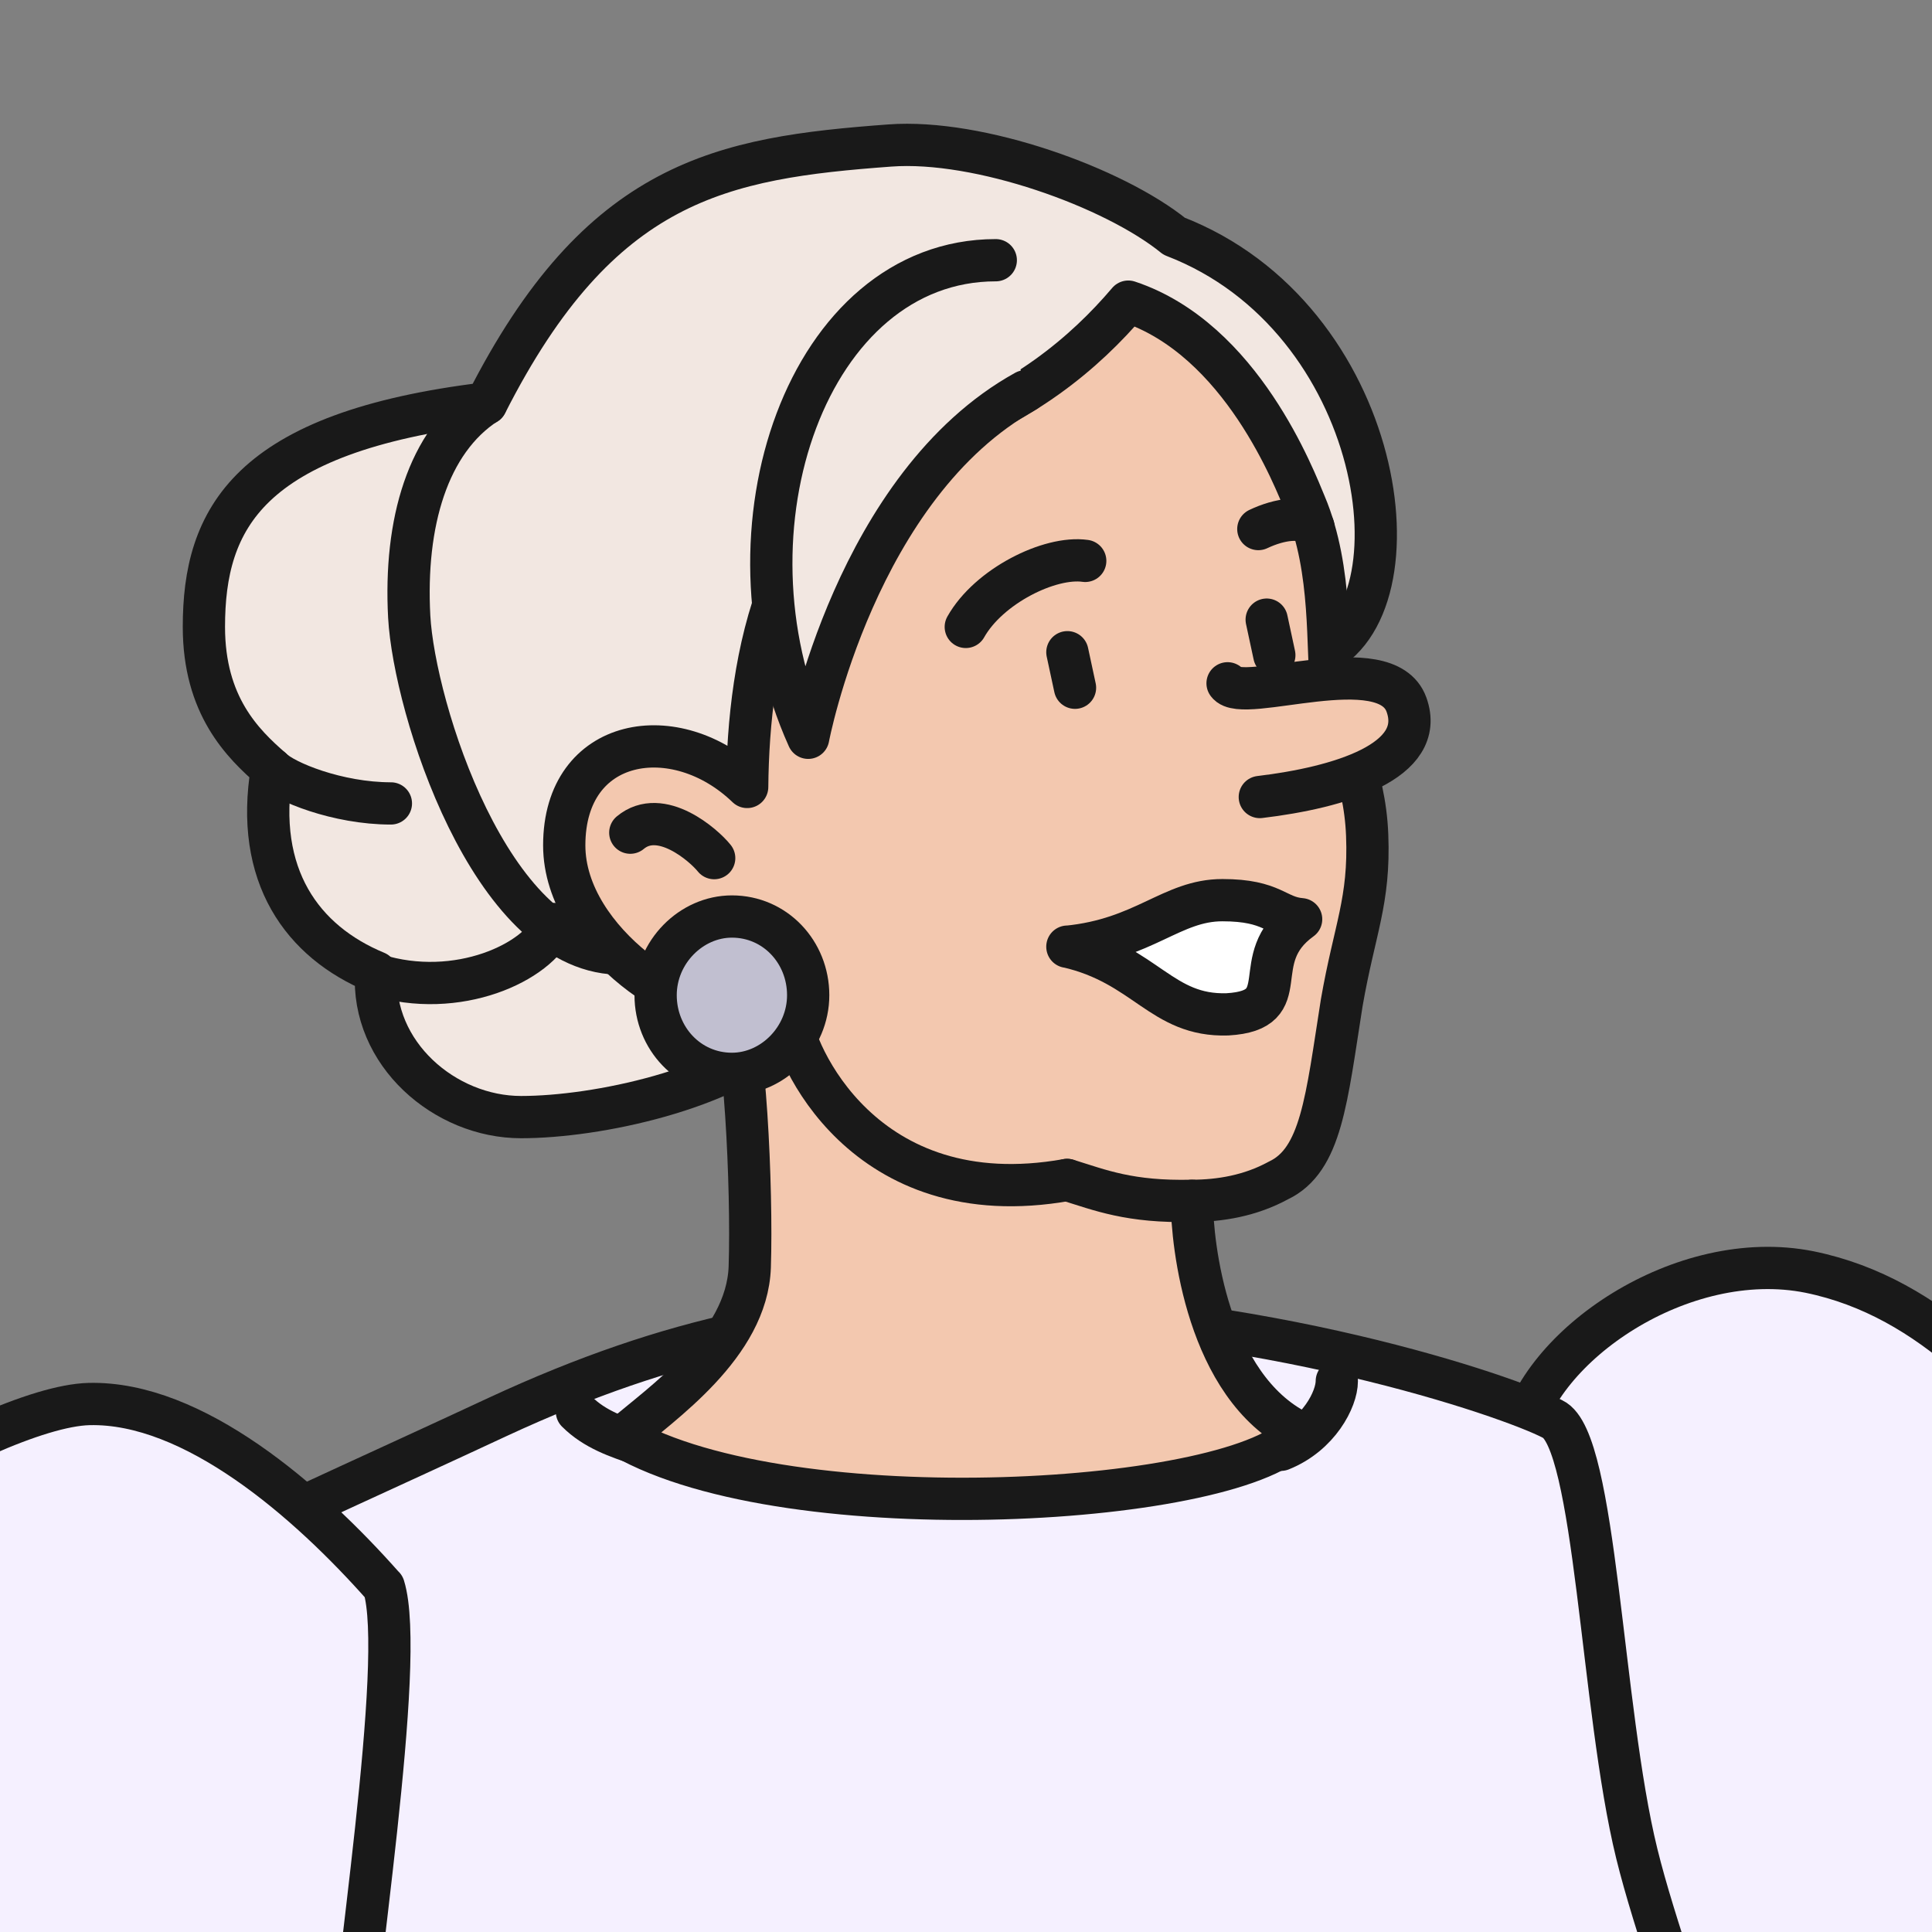
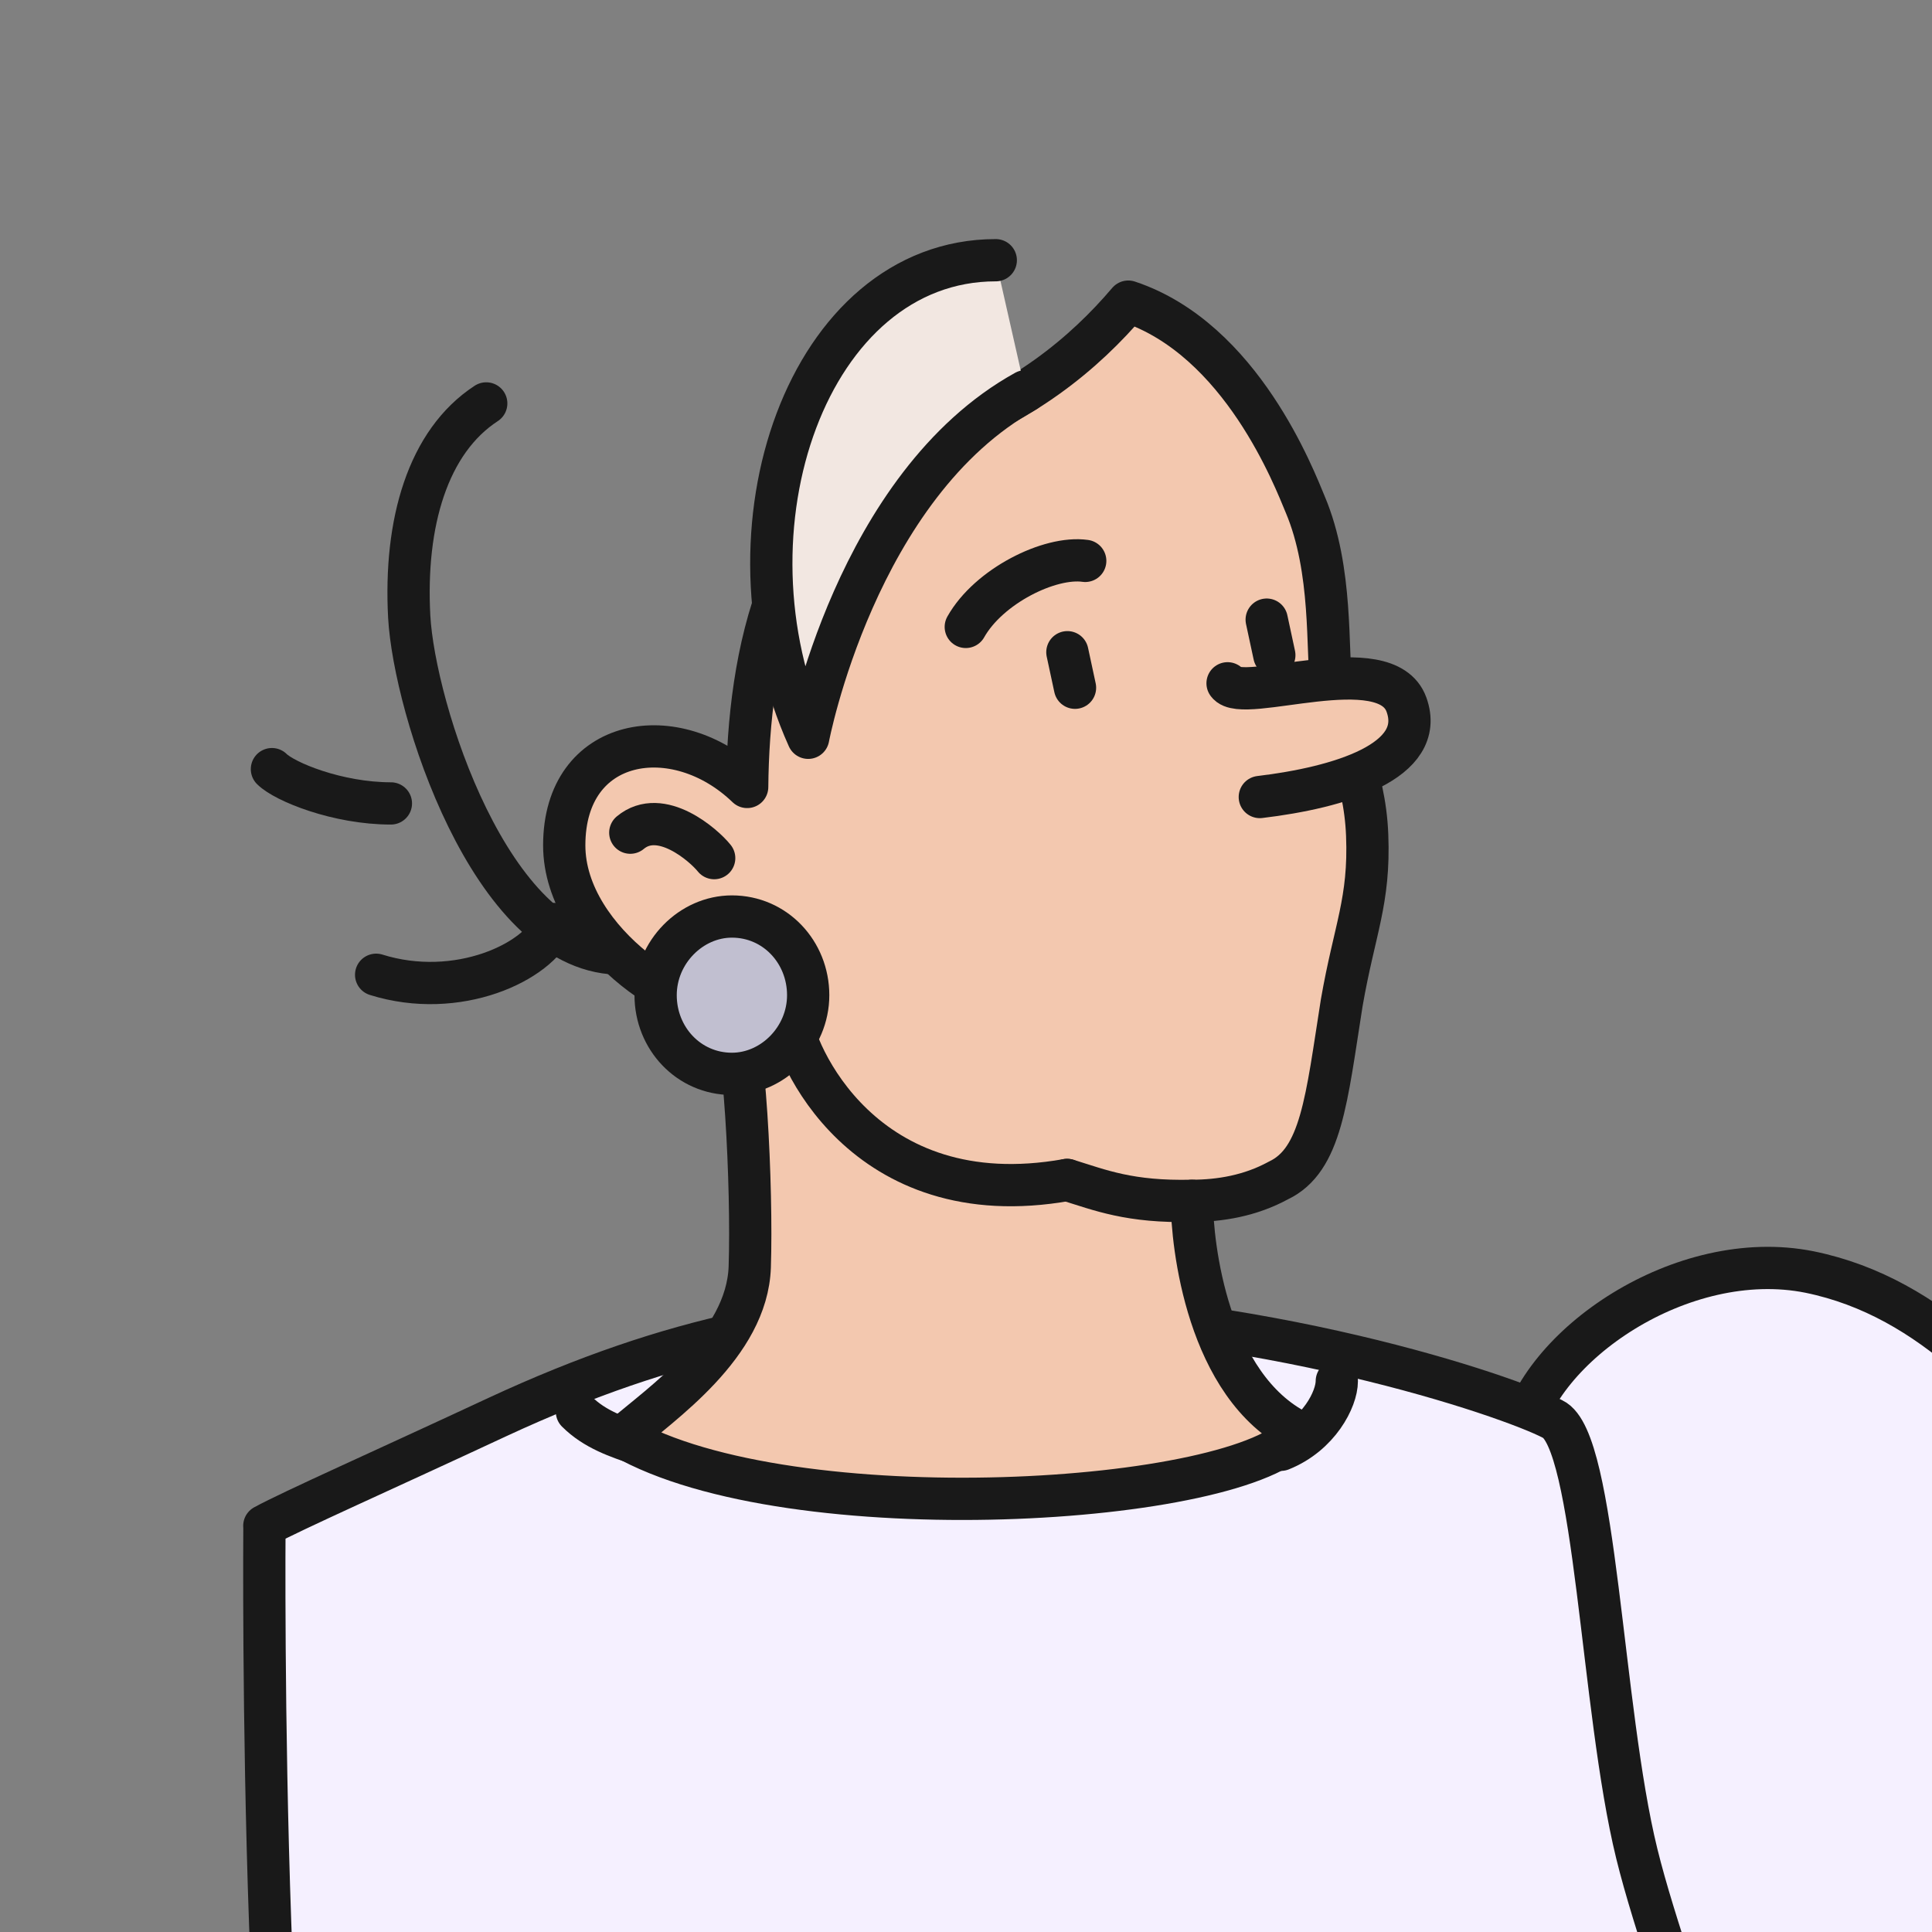
<svg xmlns="http://www.w3.org/2000/svg" width="80" height="80" viewBox="0 0 80 80" fill="none">
  <rect x="0" y="0" width="80" height="80" fill="#808080" stroke="none" />
  <g clip-path="url(#clip0_975_23562)">
    <path d="M62.929 59.609C63.668 55.72 69.663 51.617 74.926 52.671C80.081 53.724 83.448 57.822 86.815 61.818C90.075 65.814 93.025 77.276 95.444 80.117C97.864 82.957 103.585 91.406 101.583 99.5L70.178 99.367C65.863 95.896 62.084 63.925 62.924 59.614L62.929 59.609Z" fill="#F5F0FF" stroke="#191919" stroke-width="1.75" stroke-linecap="round" stroke-linejoin="round" />
    <path d="M10.945 63.182C12.101 62.551 15.891 60.871 20.628 58.662C27.887 55.297 33.679 54.244 40.2 54.244C52.089 54.244 62.511 57.817 64.299 58.764C66.087 59.604 66.301 70.751 67.774 76.747C69.246 82.743 73.774 92.837 73.143 99.357L13.634 99.5C10.69 95.082 10.95 63.187 10.95 63.187L10.945 63.182Z" fill="#F5F0FF" stroke="#191919" stroke-width="1.75" stroke-linecap="round" stroke-linejoin="round" />
-     <path d="M15.891 65.707C12.732 62.133 8 58.031 3.686 58.138C-0.522 58.244 -12.732 65.707 -15.152 70.333C-17.572 74.96 -16.1 85.685 -17.256 90.205C-18.412 94.725 -21.209 94.837 -20.333 99.495H16.125C16.548 96.018 14.103 92.2 14.312 87.365C14.627 82.214 16.838 68.75 15.891 65.701V65.707Z" fill="#F5F0FF" stroke="#191919" stroke-width="1.75" stroke-linecap="round" stroke-linejoin="round" />
-     <path d="M20.134 16.704C10.242 17.901 8.443 21.504 8.443 25.958C8.443 29.216 10.043 30.789 11.26 31.847C10.522 36.266 12.524 38.999 15.575 40.261C15.366 43.626 18.418 46.257 21.576 46.257C24.734 46.257 30.098 45.102 32.518 42.786C34.937 40.475 54.595 27.134 54.595 27.134C59.037 25.215 57.356 13.141 48.62 9.782C46.124 7.756 40.531 5.75 36.848 6.025C29.899 6.539 24.841 7.435 20.134 16.715V16.704Z" fill="#F2E7E1" stroke="#191919" stroke-width="1.75" stroke-linecap="round" stroke-linejoin="round" />
    <path d="M20.134 16.705C17.715 18.282 16.736 21.647 16.945 25.536C17.154 29.323 20.302 39.31 25.549 39.483" stroke="#191919" stroke-width="1.75" stroke-linecap="round" stroke-linejoin="round" />
    <path d="M11.26 31.848C11.785 32.372 13.975 33.268 16.186 33.268" stroke="#191919" stroke-width="1.75" stroke-linecap="round" stroke-linejoin="round" />
    <path d="M22.941 38.261C22.309 39.839 18.942 41.417 15.575 40.363" stroke="#191919" stroke-width="1.75" stroke-linecap="round" stroke-linejoin="round" />
    <path d="M25.783 59.502C27.363 58.133 30.939 55.715 31.046 52.457C31.152 49.2 30.837 42.572 30.205 41.626C28.835 42.364 23.364 39.101 23.364 35.004C23.364 30.483 27.994 29.745 30.939 32.586C30.989 27.328 32.207 20.079 38.411 18.079C42.293 16.832 44.932 14.597 46.72 12.49C51.417 14.048 53.612 19.855 54.045 20.884C55.201 23.617 54.926 26.91 55.14 28.59C55.456 30.275 56.511 31.954 56.612 34.586C56.719 37.319 56.088 38.475 55.558 41.524C54.926 45.52 54.718 48.044 52.929 48.884C51.773 49.515 50.51 49.724 49.353 49.724C49.353 51.511 49.985 57.4 53.775 59.293C51.462 62.342 32.727 63.498 25.783 59.502Z" fill="#F3C8AF" stroke="#191919" stroke-width="1.75" stroke-linecap="round" stroke-linejoin="round" />
    <path d="M23.889 58.453C24.627 59.191 25.575 59.507 26.517 59.822" stroke="#191919" stroke-width="1.75" stroke-linecap="round" stroke-linejoin="round" />
    <path d="M42.461 16.201C35.441 20.084 33.465 30.55 33.465 30.55C29.573 21.907 33.465 10.775 41.233 10.775" fill="#F2E7E1" />
    <path d="M42.461 16.201C35.441 20.084 33.465 30.55 33.465 30.55C29.573 21.907 33.465 10.775 41.233 10.775" stroke="#191919" stroke-width="1.75" stroke-linecap="round" stroke-linejoin="round" />
    <path d="M55.354 57.191C55.354 57.929 54.616 59.401 53.041 60.032" stroke="#191919" stroke-width="1.75" stroke-linecap="round" stroke-linejoin="round" />
    <path d="M32.727 42.048C32.834 43.519 35.712 50.365 44.183 48.859" stroke="#191919" stroke-width="1.75" stroke-linecap="round" stroke-linejoin="round" />
    <path d="M44.188 48.858C45.559 49.281 46.771 49.785 49.359 49.724" stroke="#191919" stroke-width="1.75" stroke-linecap="round" stroke-linejoin="round" />
    <path d="M30.307 44.466C31.993 44.466 33.465 42.995 33.465 41.209C33.465 39.422 32.095 37.951 30.307 37.951C28.621 37.951 27.148 39.422 27.148 41.209C27.148 42.995 28.519 44.466 30.307 44.466Z" fill="#C1BFD0" stroke="#191919" stroke-width="1.75" stroke-linecap="round" stroke-linejoin="round" />
    <path d="M39.991 25.959C40.938 24.274 43.465 23.017 44.937 23.225" stroke="#191919" stroke-width="1.75" stroke-linecap="round" stroke-linejoin="round" />
    <path d="M44.198 27.007L44.514 28.478" stroke="#191919" stroke-width="1.75" stroke-linecap="round" stroke-linejoin="round" />
    <path d="M52.451 25.658L52.767 27.129" stroke="#191919" stroke-width="1.75" stroke-linecap="round" stroke-linejoin="round" />
    <path d="M50.831 28.294C51.437 29.175 57.387 26.823 58.238 29.175C59.089 31.532 55.446 32.611 52.166 33.003" fill="#F3C8AF" />
    <path d="M50.831 28.294C51.437 29.175 57.387 26.823 58.238 29.175C59.089 31.532 55.446 32.611 52.166 33.003" stroke="#191919" stroke-width="1.75" stroke-linecap="round" stroke-linejoin="round" />
-     <path d="M44.198 39.203C47.387 38.887 48.513 37.274 50.617 37.274C52.721 37.274 52.828 37.976 53.877 38.063C51.564 39.727 53.77 41.829 50.826 42.002C48.09 42.089 47.443 39.946 44.198 39.198V39.203Z" fill="white" stroke="#191919" stroke-width="1.75" stroke-linecap="round" stroke-linejoin="round" />
    <path d="M26.099 34.479C27.362 33.425 29.15 35.003 29.573 35.533" stroke="#191919" stroke-width="1.75" stroke-linecap="round" stroke-linejoin="round" />
-     <path d="M52.105 21.907C52.986 21.489 53.994 21.341 54.387 21.82" stroke="#191919" stroke-width="1.75" stroke-linecap="round" stroke-linejoin="round" />
  </g>
  <defs>
    <clipPath id="clip0_975_23562">
      <rect width="80" height="80" fill="white" />
    </clipPath>
  </defs>
</svg>